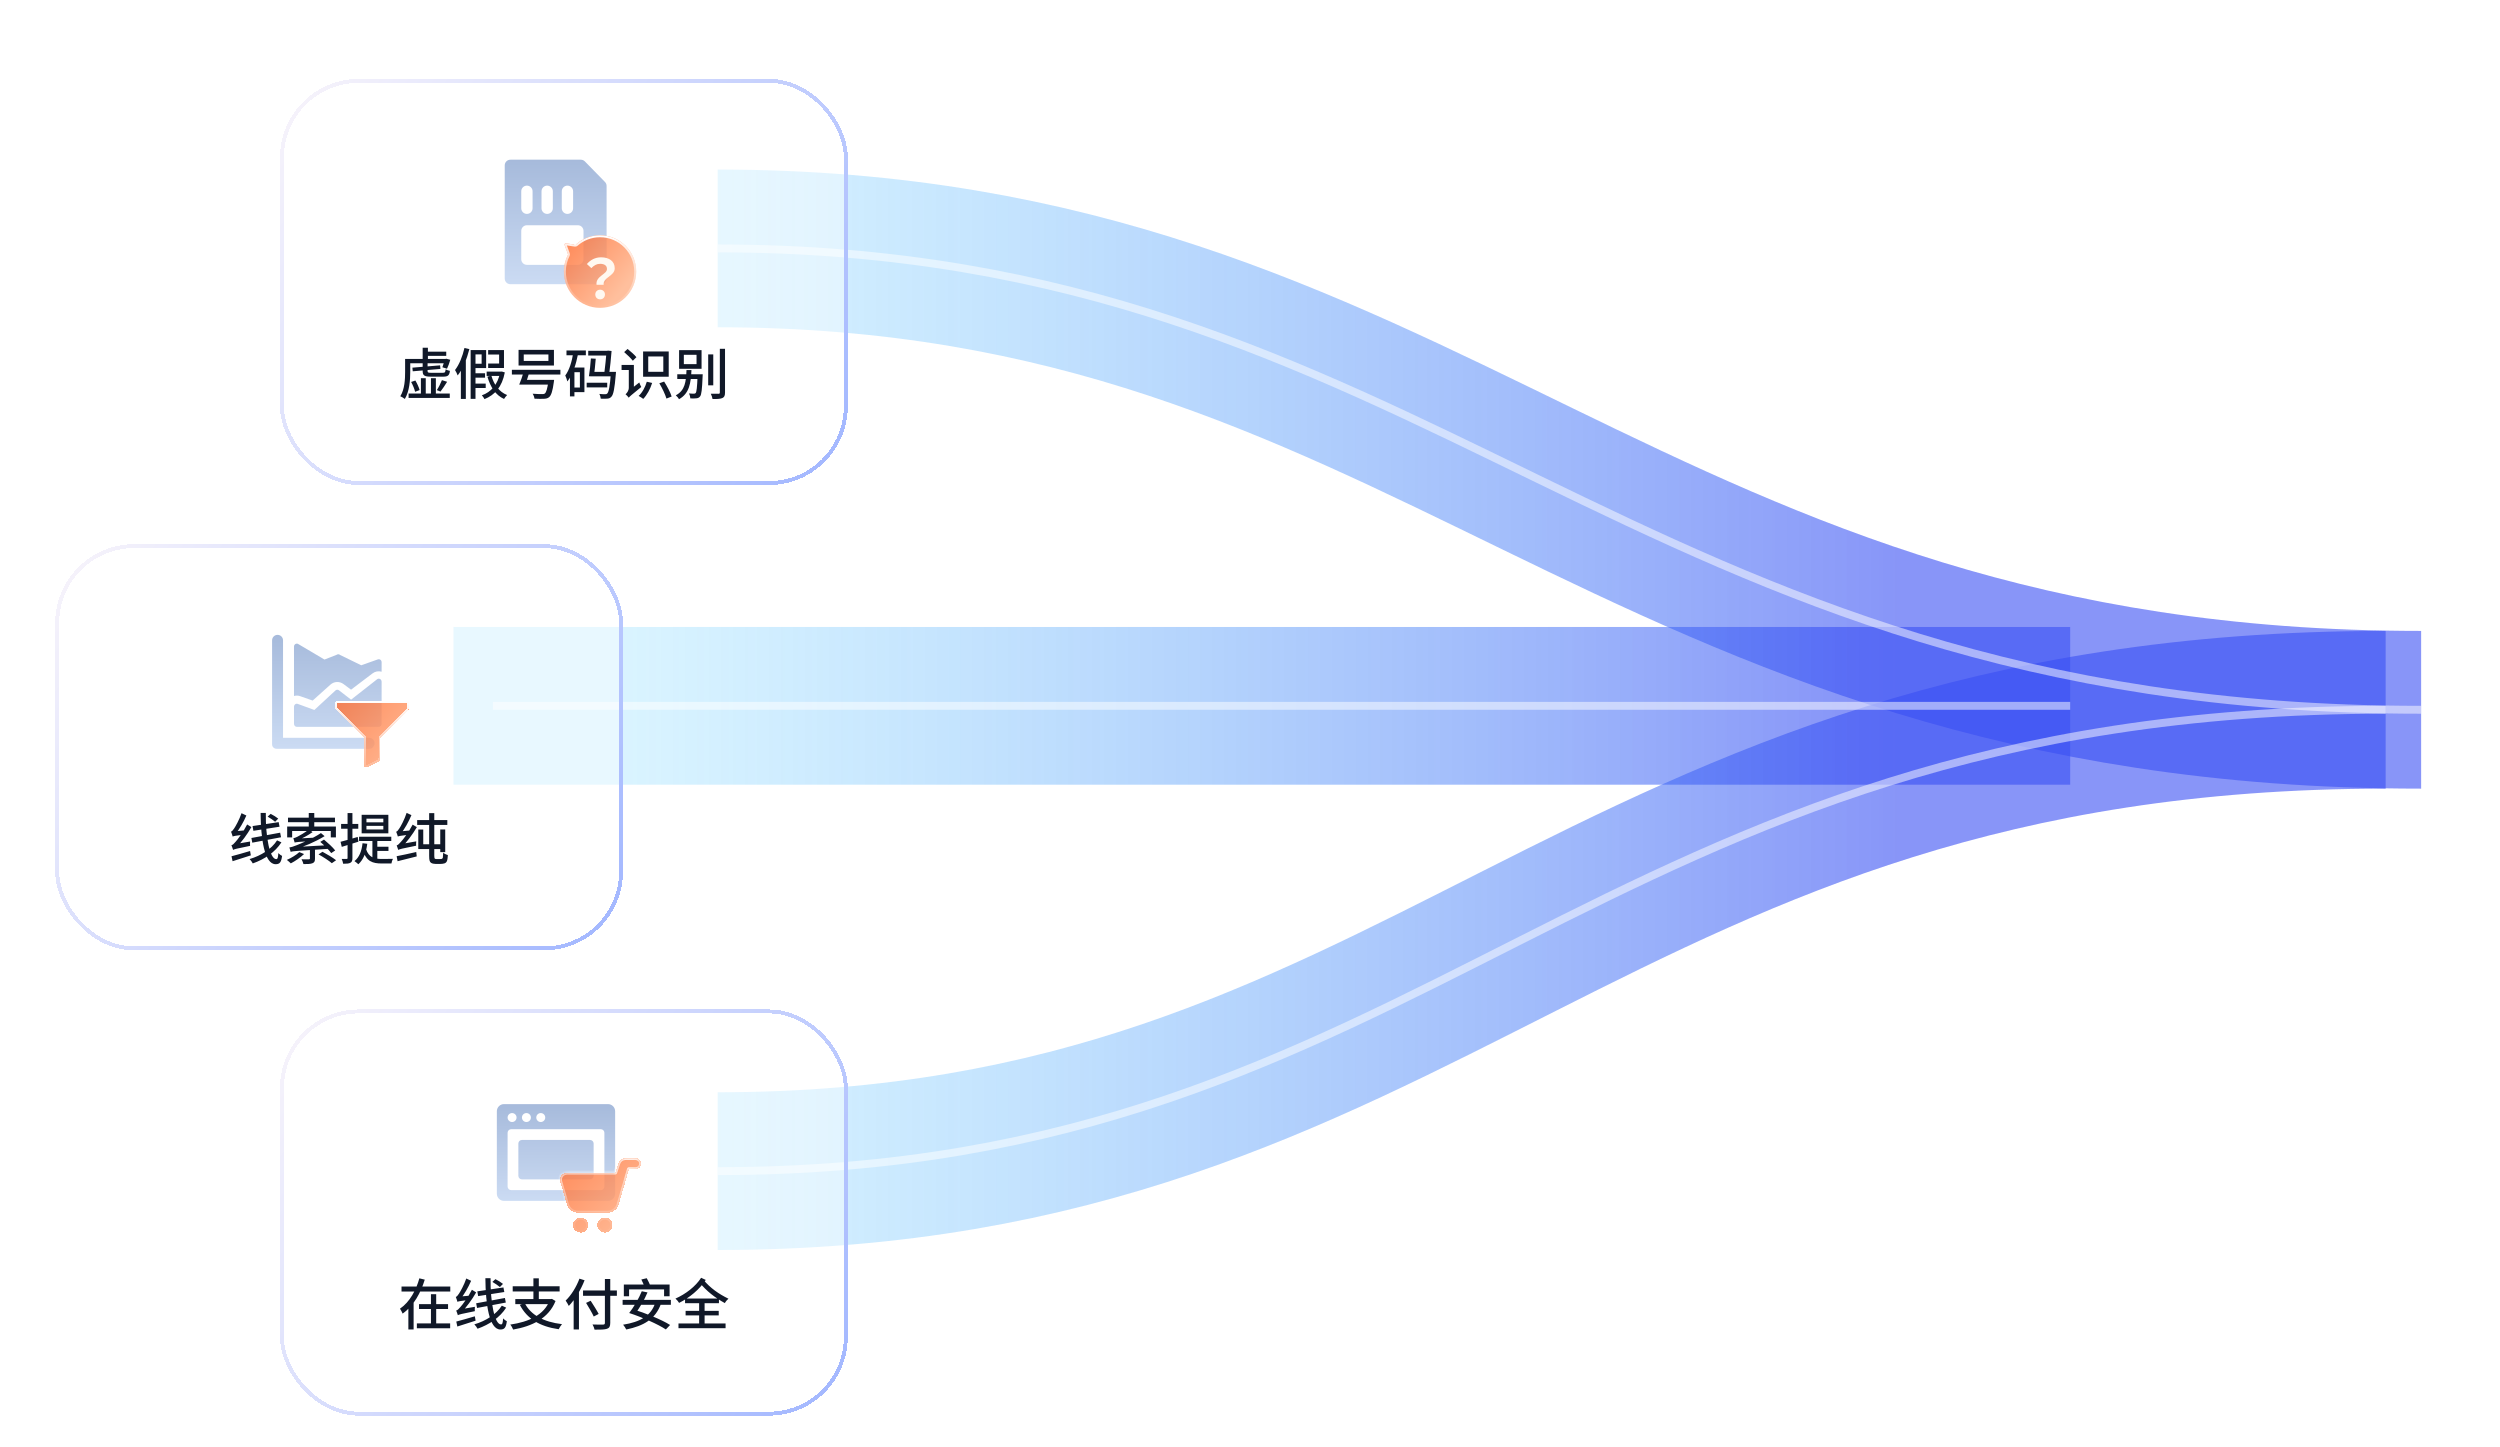
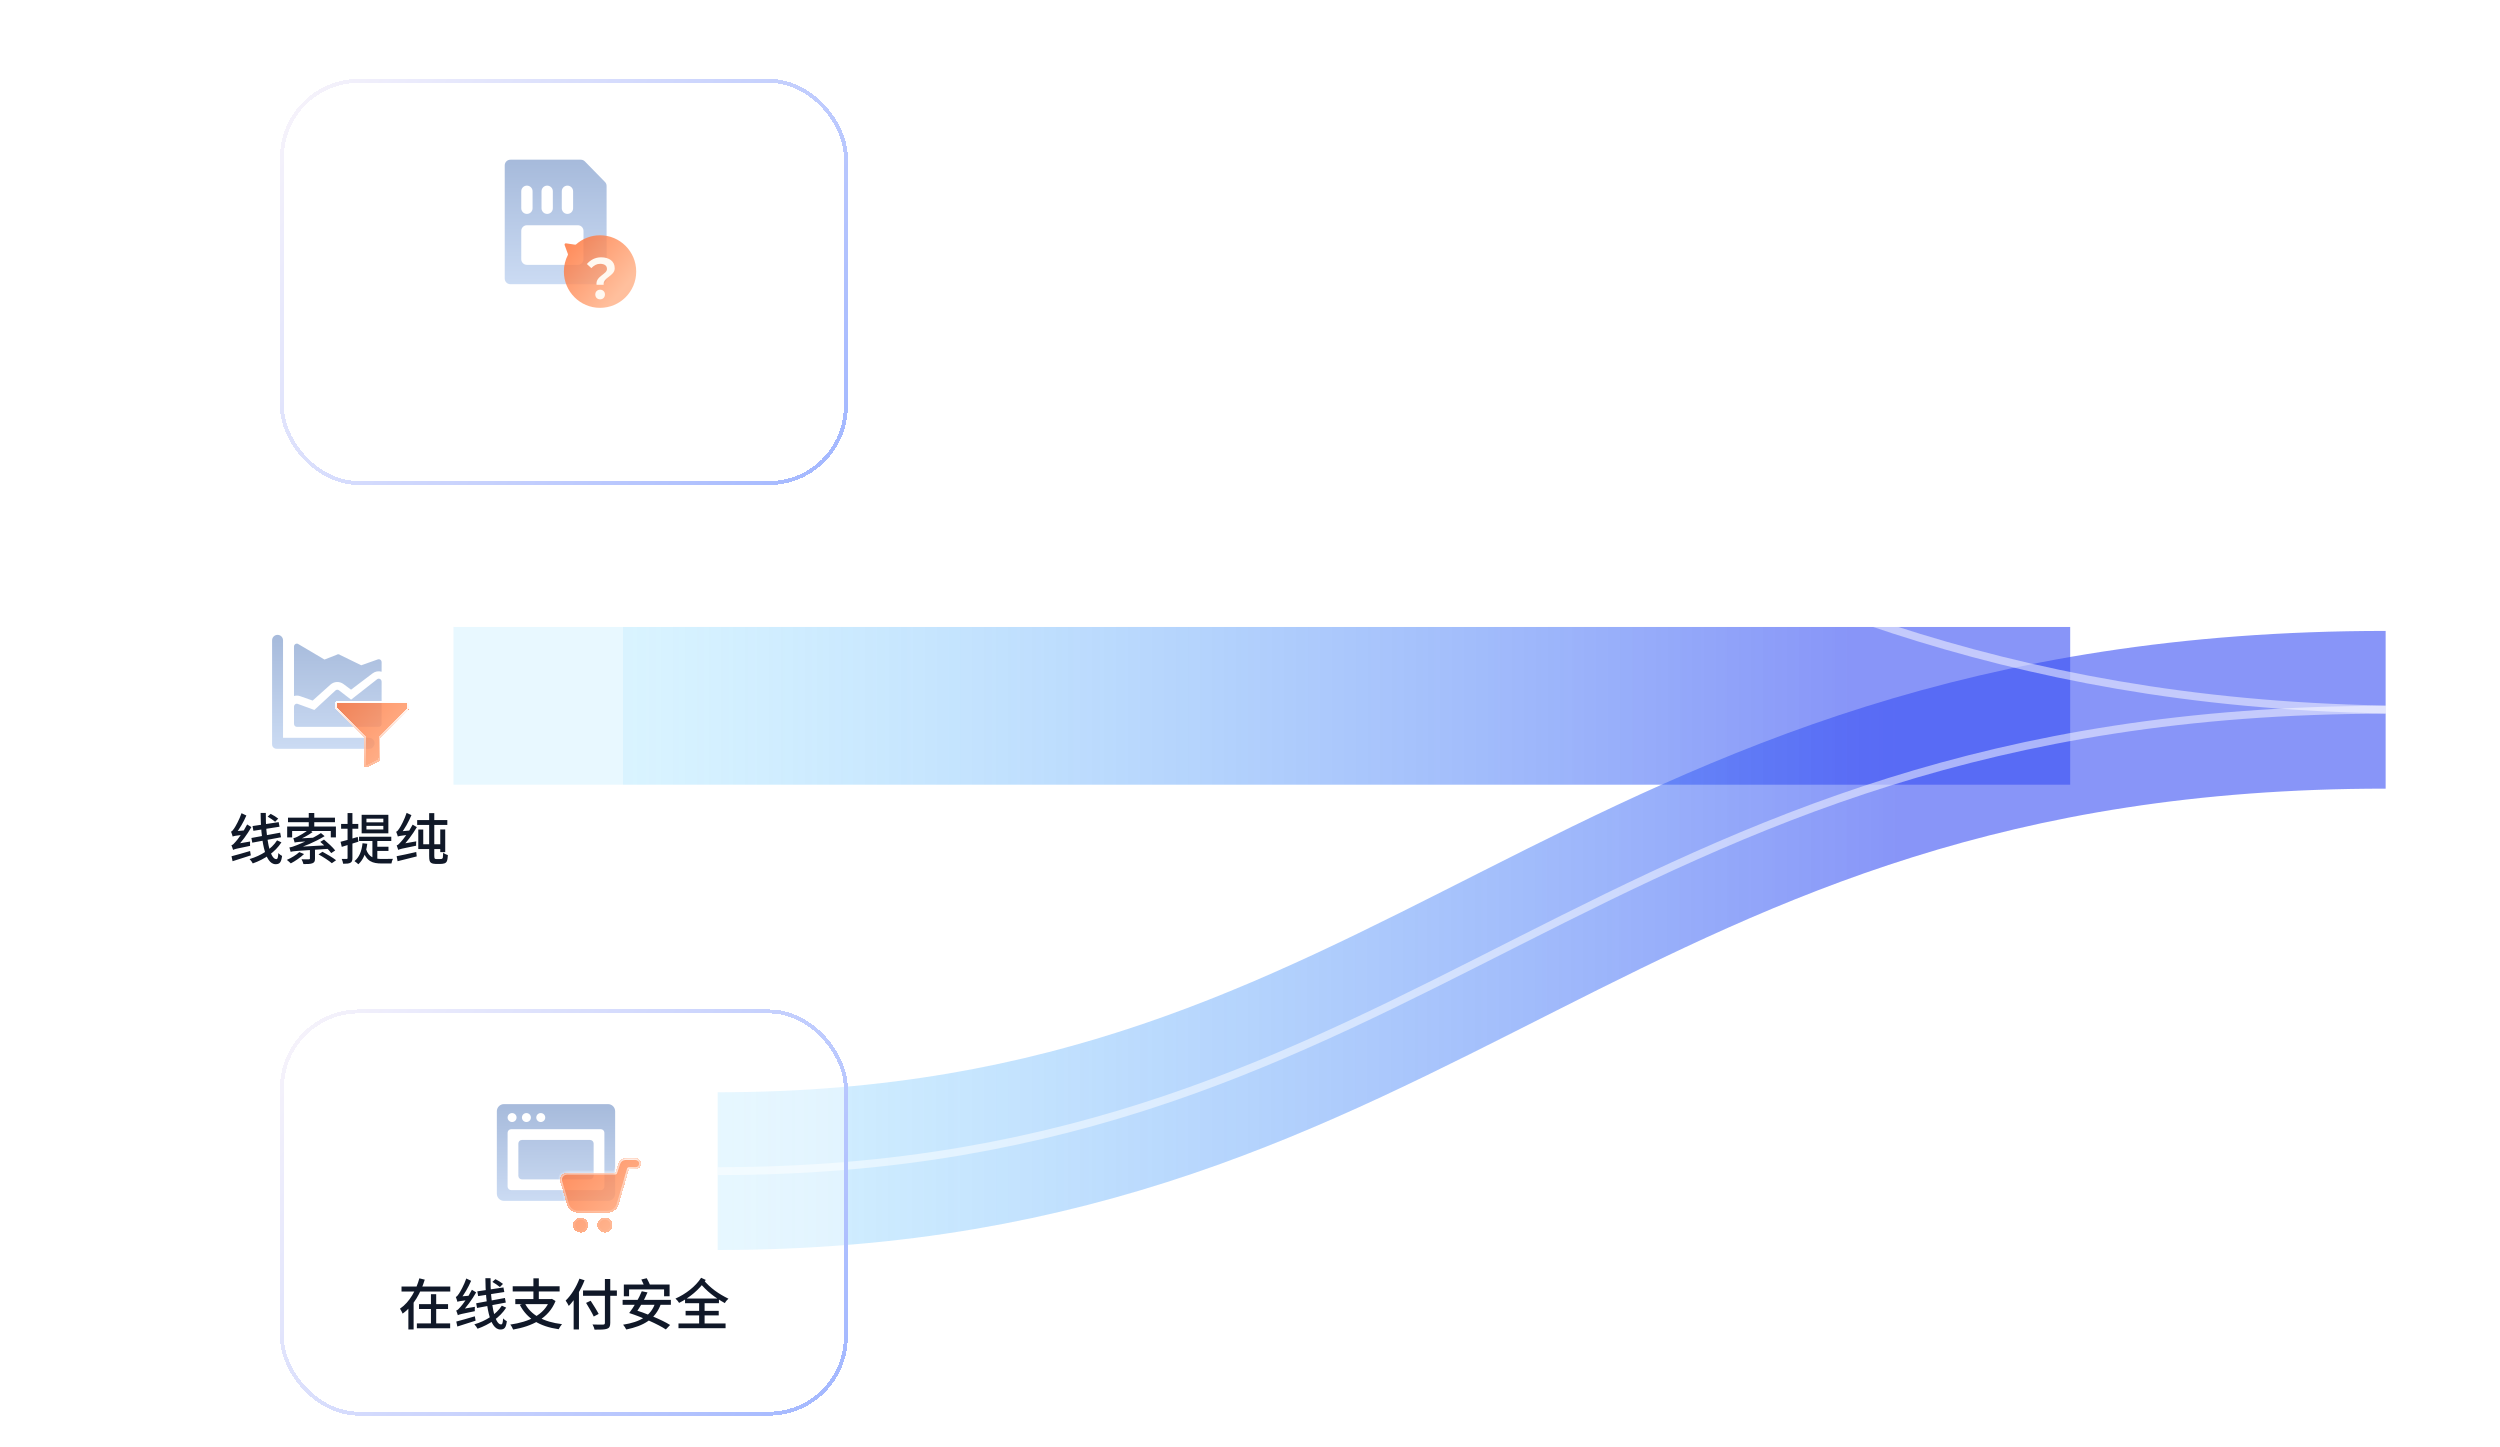
<svg xmlns="http://www.w3.org/2000/svg" width="634" height="367" viewBox="0 0 634 367" fill="none">
  <g filter="url(#filter0_f_1015_10701)">
-     <path d="M182 63C362.8 63 412 180 614 180" stroke="url(#paint0_linear_1015_10701)" stroke-width="40" />
-   </g>
+     </g>
  <g filter="url(#filter1_f_1015_10701)">
    <path d="M182 297C362.8 297 403 180 605 180" stroke="url(#paint1_linear_1015_10701)" stroke-width="40" />
  </g>
  <g filter="url(#filter2_f_1015_10701)">
    <path d="M115 179H525" stroke="url(#paint2_linear_1015_10701)" stroke-width="40" />
  </g>
  <g opacity="0.5">
    <path d="M182 297C362.8 297 403 180 605 180" stroke="white" stroke-width="2" id="path2" />
    <circle cx="0" cy="0" r="4" fill="white">
      <animateMotion repeatCount="indefinite" dur="4s" keyPoints="1;0" keyTimes="0;1">
        <mpath href="#path2" />
      </animateMotion>
    </circle>
  </g>
  <g opacity="0.5">
-     <path d="M125 179H525" stroke="white" stroke-width="2" id="path1" />
    <circle cx="0" cy="0" r="4" fill="white">
      <animateMotion repeatCount="indefinite" dur="4s" keyPoints="1;0" keyTimes="0;1">
        <mpath href="#path1" />
      </animateMotion>
    </circle>
  </g>
  <g opacity="0.5">
    <path d="M182 63C362.8 63 412 180 614 180" stroke="white" stroke-width="2" id="path3" />
    <circle cx="0" cy="0" r="4" fill="white">
      <animateMotion repeatCount="indefinite" dur="5s" keyPoints="1;0" keyTimes="0;1">
        <mpath href="#path3" />
      </animateMotion>
    </circle>
  </g>
  <g filter="url(#filter3_bdi_1015_10701)">
    <rect x="71" y="10" width="144" height="103" rx="20" fill="white" fill-opacity="0.4" shape-rendering="crispEdges" />
    <rect x="71.5" y="10.5" width="143" height="102" rx="19.5" stroke="url(#paint3_linear_1015_10701)" shape-rendering="crispEdges" />
    <path fill-rule="evenodd" clip-rule="evenodd" d="M129.435 30.5C128.643 30.5 128 31.143 128 31.935V60.639C128 61.431 128.643 62.074 129.435 62.074H152.398C153.191 62.074 153.833 61.431 153.833 60.639V37.154C153.833 36.779 153.687 36.419 153.424 36.151L148.321 30.932C148.051 30.656 147.682 30.5 147.295 30.5H129.435ZM133.625 47.12C132.832 47.12 132.19 47.763 132.19 48.556V55.731C132.19 56.524 132.832 57.167 133.625 57.167H146.542C147.334 57.167 147.977 56.524 147.977 55.731V48.556C147.977 47.763 147.334 47.12 146.542 47.12H133.625ZM133.625 37.074C134.418 37.074 135.06 37.717 135.06 38.509V42.815C135.06 43.607 134.418 44.25 133.625 44.25C132.832 44.25 132.19 43.607 132.19 42.815V38.509C132.19 37.717 132.832 37.074 133.625 37.074ZM138.764 37.074C139.557 37.074 140.199 37.717 140.199 38.509V42.815C140.199 43.607 139.557 44.25 138.764 44.25C137.971 44.25 137.329 43.607 137.329 42.815V38.509C137.329 37.717 137.971 37.074 138.764 37.074ZM145.338 38.509C145.338 37.717 144.695 37.074 143.903 37.074C143.11 37.074 142.468 37.717 142.468 38.509V42.815C142.468 43.607 143.11 44.25 143.903 44.25C144.695 44.25 145.338 43.607 145.338 42.815V38.509Z" fill="url(#paint4_linear_1015_10701)" />
    <g filter="url(#filter4_d_1015_10701)">
      <g filter="url(#filter5_b_1015_10701)">
        <path fill-rule="evenodd" clip-rule="evenodd" d="M143.188 50.476C143.103 50.245 143.296 50.007 143.54 50.043L145.837 50.381C145.934 50.395 146.032 50.365 146.105 50.3C147.721 48.869 149.845 48 152.171 48C157.236 48 161.342 52.12 161.342 57.202C161.342 62.283 157.236 66.403 152.171 66.403C147.106 66.403 143 62.283 143 57.202C143 55.693 143.362 54.269 144.004 53.012C144.046 52.93 144.052 52.834 144.021 52.748L143.188 50.476Z" fill="url(#paint5_linear_1015_10701)" fill-opacity="0.8" />
-         <path d="M145.801 50.629L145.837 50.381L145.801 50.629C145.973 50.654 146.144 50.6 146.27 50.488C147.843 49.095 149.909 48.25 152.171 48.25C157.097 48.25 161.092 52.257 161.092 57.202C161.092 62.146 157.097 66.153 152.171 66.153C147.245 66.153 143.25 62.146 143.25 57.202C143.25 55.733 143.602 54.348 144.226 53.126C144.299 52.983 144.312 52.815 144.255 52.661L143.423 50.39C143.403 50.337 143.447 50.282 143.503 50.29L145.801 50.629Z" stroke="url(#paint6_linear_1015_10701)" stroke-width="0.5" stroke-linejoin="round" style="mix-blend-mode:soft-light" />
      </g>
      <g filter="url(#filter6_d_1015_10701)">
        <path d="M151.284 58.886C150.993 56.712 153.942 56.228 153.942 54.885C153.942 54.04 153.278 53.569 152.184 53.569C151.339 53.569 150.647 53.957 149.968 54.663L148.833 53.624C149.719 52.6 150.938 51.921 152.419 51.921C154.427 51.921 155.895 52.863 155.895 54.705C155.895 56.726 152.862 56.975 153.084 58.886H151.284ZM152.198 62.583C151.478 62.583 150.965 62.071 150.965 61.351C150.965 60.631 151.492 60.132 152.198 60.132C152.89 60.132 153.416 60.631 153.416 61.351C153.416 62.071 152.89 62.583 152.198 62.583Z" fill="#FFF9F1" />
      </g>
    </g>
-     <path d="M107.79 79.178H113.166V80.242H107.79V79.178ZM103.562 81.026H113.124V82.118H103.562V81.026ZM103.618 89.804H114.062V90.924H103.618V89.804ZM107.188 78.184H108.518V81.432H107.188V78.184ZM106.74 85.912H107.972V90.532H106.74V85.912ZM109.288 85.912H110.534V90.532H109.288V85.912ZM104.584 83.238L111.612 82.65L111.696 83.56L104.668 84.162L104.584 83.238ZM107.188 81.88H108.434V84.092C108.434 84.484 108.588 84.54 109.414 84.54C109.806 84.54 111.738 84.54 112.256 84.54C112.83 84.54 112.942 84.428 113.012 83.672C113.278 83.84 113.768 83.994 114.104 84.05C113.95 85.226 113.586 85.52 112.382 85.52C111.99 85.52 109.694 85.52 109.33 85.52C107.636 85.52 107.188 85.24 107.188 84.106V81.88ZM102.736 81.026H104.038V84.33C104.038 86.332 103.842 89.258 102.666 91.176C102.414 90.966 101.84 90.616 101.518 90.49C102.638 88.684 102.736 86.136 102.736 84.33V81.026ZM112.746 81.026H112.956L113.18 80.97L114.188 81.236C113.964 82.034 113.656 82.93 113.362 83.504L112.186 83.14C112.396 82.622 112.606 81.852 112.746 81.208V81.026ZM104.262 86.864L105.34 86.5C105.788 87.256 106.25 88.264 106.418 88.922L105.27 89.356C105.13 88.698 104.696 87.648 104.262 86.864ZM112.074 86.402L113.39 86.822C112.844 87.69 112.214 88.67 111.71 89.3L110.772 88.936C111.234 88.25 111.78 87.172 112.074 86.402ZM117.786 78.24L119.032 78.534C118.402 81.026 117.38 83.56 116.064 85.212C115.966 84.89 115.616 84.162 115.392 83.84C116.47 82.468 117.296 80.368 117.786 78.24ZM116.876 81.964L118.094 80.746L118.136 80.774V91.176H116.876V81.964ZM119.984 84.666H123.008V85.772H119.984V84.666ZM119.984 87.284H123.176V88.39H119.984V87.284ZM123.414 84.246H127.11V85.338H123.414V84.246ZM119.858 78.772H123.288V83.35H119.858V82.244H122.14V79.878H119.858V78.772ZM123.792 78.772H127.81V83.322H123.792V82.188H126.578V79.906H123.792V78.772ZM119.354 78.772H120.586V91.148H119.354V78.772ZM126.816 84.246H127.054L127.264 84.218L128.02 84.442C127.32 88.152 125.472 90.168 122.868 91.218C122.714 90.924 122.434 90.476 122.196 90.252C124.52 89.44 126.27 87.508 126.816 84.456V84.246ZM124.618 85.268C125.234 87.508 126.606 89.398 128.608 90.182C128.356 90.42 128.006 90.868 127.824 91.176C125.682 90.21 124.338 88.11 123.61 85.506L124.618 85.268ZM132.822 79.892V81.53H139.08V79.892H132.822ZM131.506 78.73H140.48V82.692H131.506V78.73ZM129.812 83.784H142.118V84.988H129.812V83.784ZM132.486 86.332H139.5V87.536H132.486V86.332ZM139.094 86.332H140.522C140.522 86.332 140.48 86.724 140.452 86.906C140.144 89.174 139.794 90.224 139.29 90.686C138.912 91.022 138.52 91.106 137.932 91.134C137.428 91.162 136.504 91.162 135.538 91.106C135.51 90.728 135.314 90.196 135.076 89.846C136.042 89.93 137.064 89.944 137.47 89.944C137.792 89.944 137.974 89.93 138.142 89.818C138.534 89.524 138.828 88.558 139.094 86.514V86.332ZM132.808 84.274L134.222 84.47C133.928 85.506 133.494 86.752 133.2 87.536H131.674C132.052 86.668 132.5 85.338 132.808 84.274ZM154.928 84.302H156.216C156.216 84.302 156.188 84.68 156.174 84.848C155.866 88.6 155.558 90.084 155.054 90.602C154.76 90.938 154.466 91.064 154.032 91.092C153.654 91.134 153.024 91.134 152.352 91.106C152.324 90.742 152.184 90.238 151.988 89.902C152.618 89.972 153.206 89.972 153.472 89.972C153.71 89.972 153.85 89.944 153.99 89.804C154.368 89.44 154.676 88.026 154.928 84.512V84.302ZM149.174 78.968H154.34V80.172H149.174V78.968ZM149.846 80.9L151.078 80.97C150.966 82.426 150.77 84.302 150.602 85.422H149.356C149.552 84.26 149.748 82.342 149.846 80.9ZM149.72 84.302H155.306V85.436H149.72V84.302ZM148.782 87.06H153.99V88.236H148.782V87.06ZM153.822 78.968H153.962L154.172 78.912L155.096 79.01C154.97 80.76 154.704 83.238 154.452 85.128L153.206 85.03C153.458 83.126 153.724 80.466 153.822 79.108V78.968ZM143.658 78.884H148.572V80.088H143.658V78.884ZM145.1 83.21H148.208V89.44H145.1V88.278H147.06V84.386H145.1V83.21ZM145.38 79.486L146.598 79.752C146.08 82.412 145.24 85.03 143.882 86.738C143.812 86.402 143.546 85.604 143.35 85.226C144.386 83.854 145.016 81.726 145.38 79.486ZM144.54 83.21H145.674V90.532H144.54V83.21ZM164.392 80.396V84.288H168.214V80.396H164.392ZM163.09 79.136H169.586V85.548H163.09V79.136ZM167.206 87.2L168.424 86.766C169.194 87.97 170.034 89.552 170.328 90.56L169.012 91.078C168.718 90.07 167.948 88.432 167.206 87.2ZM164.028 86.808L165.386 87.116C164.896 88.684 164.056 90.196 163.132 91.162C162.88 90.952 162.292 90.588 161.956 90.406C162.894 89.552 163.622 88.194 164.028 86.808ZM158.288 79.29L159.156 78.492C159.926 79.108 160.92 79.99 161.396 80.578L160.486 81.488C160.024 80.886 159.058 79.948 158.288 79.29ZM159.45 90.854L159.156 89.608L159.436 89.118L162.124 86.99C162.236 87.354 162.474 87.886 162.628 88.138C160.108 90.196 159.674 90.546 159.45 90.854ZM157.63 82.552H160.206V83.826H157.63V82.552ZM159.45 90.854C159.296 90.602 158.862 90.168 158.638 89.986C158.946 89.72 159.464 89.118 159.464 88.32V82.552H160.752V89.076C160.752 89.076 159.45 90.336 159.45 90.854ZM179.596 79.878H180.884V87.718H179.596V79.878ZM182.55 78.464H183.866V89.538C183.866 90.336 183.684 90.714 183.208 90.938C182.718 91.162 181.934 91.204 180.702 91.19C180.646 90.826 180.45 90.224 180.254 89.846C181.136 89.874 181.948 89.874 182.2 89.86C182.466 89.86 182.55 89.776 182.55 89.538V78.464ZM173.422 79.976V82.342H176.642V79.976H173.422ZM172.218 78.8H177.916V83.532H172.218V78.8ZM171.756 84.918H177.426V86.122H171.756V84.918ZM176.908 84.918H178.21C178.21 84.918 178.196 85.282 178.182 85.464C178.042 88.796 177.902 90.084 177.538 90.532C177.286 90.854 177.02 90.966 176.628 91.008C176.292 91.064 175.69 91.064 175.074 91.036C175.046 90.644 174.92 90.126 174.71 89.776C175.256 89.832 175.76 89.832 175.984 89.832C176.18 89.832 176.306 89.804 176.418 89.678C176.656 89.398 176.796 88.25 176.908 85.142V84.918ZM174.094 83.854H175.354C175.2 87.172 174.822 89.79 172.19 91.246C172.036 90.924 171.658 90.476 171.378 90.252C173.744 89.02 173.982 86.766 174.094 83.854Z" fill="#101828" />
  </g>
  <g filter="url(#filter7_bdi_1015_10701)">
    <rect x="14" y="128" width="144" height="103" rx="20" fill="white" fill-opacity="0.4" shape-rendering="crispEdges" />
-     <rect x="14.5" y="128.5" width="143" height="102" rx="19.5" stroke="url(#paint7_linear_1015_10701)" shape-rendering="crispEdges" />
    <path fill-rule="evenodd" clip-rule="evenodd" d="M70.389 151C69.622 151 69 151.622 69 152.389V177.111V177.667V178.778C69 179.391 69.498 179.889 70.111 179.889H93.611C94.378 179.889 95 179.267 95 178.5C95 177.733 94.378 177.111 93.611 177.111H71.778V152.389C71.778 151.622 71.156 151 70.389 151ZM74.556 153.967C74.558 153.687 74.709 153.432 74.948 153.305C75.187 153.177 75.474 153.199 75.693 153.361L82.29 157.263L85.367 156.059C85.637 155.859 86.003 155.876 86.254 156.102L91.611 158.714L95.83 157.219C96.05 157.142 96.291 157.181 96.478 157.322C96.666 157.463 96.778 157.689 96.778 157.93V160.343C95.985 160.109 95.133 160.269 94.469 160.778L89.027 164.903L87.113 163.48C86.099 162.724 84.722 162.79 83.778 163.638L79.293 167.667L76.135 166.553C75.625 166.371 75.074 166.356 74.556 166.51V153.967ZM74.556 173.542V169.242C74.555 168.993 74.666 168.758 74.854 168.613C75.042 168.467 75.284 168.428 75.503 168.508L79.722 170.05L85.072 165.102C85.323 164.869 85.689 164.851 85.959 165.058L89.035 167.435L95.635 162.259C95.853 162.088 96.143 162.063 96.384 162.195C96.625 162.327 96.777 162.593 96.778 162.884V173.559C96.778 173.987 96.456 174.333 96.058 174.333H75.269C74.874 174.33 74.556 173.984 74.556 173.559V173.542Z" fill="url(#paint8_linear_1015_10701)" />
    <g filter="url(#filter8_bd_1015_10701)">
      <path d="M103.8 166.522C103.8 166.234 103.566 166 103.278 166H85.522C85.234 166 85 166.234 85 166.522V167.656C85 167.933 85.11 168.199 85.306 168.395L92.311 175.4V182.477C92.311 182.865 92.72 183.118 93.067 182.944L95.911 181.522C96.265 181.345 96.489 180.983 96.489 180.588V175.4L103.494 168.395C103.69 168.199 103.8 167.933 103.8 167.656V166.522Z" fill="url(#paint9_linear_1015_10701)" fill-opacity="0.8" shape-rendering="crispEdges" />
      <path d="M92.561 175.4C92.561 175.334 92.535 175.27 92.488 175.223L85.483 168.218C85.483 168.218 85.483 168.218 85.483 168.218C85.334 168.069 85.25 167.867 85.25 167.656V166.522C85.25 166.372 85.372 166.25 85.522 166.25H103.278C103.428 166.25 103.55 166.372 103.55 166.522V167.656C103.55 167.867 103.466 168.069 103.317 168.218L96.312 175.223C96.265 175.27 96.239 175.334 96.239 175.4V180.588C96.239 180.889 96.069 181.164 95.8 181.298L92.955 182.721C92.774 182.811 92.561 182.679 92.561 182.477V175.4Z" stroke="url(#paint10_linear_1015_10701)" stroke-width="0.5" stroke-linejoin="round" style="mix-blend-mode:soft-light" shape-rendering="crispEdges" />
    </g>
    <path d="M59.106 205.536C59.036 205.284 58.84 204.682 58.686 204.346C59.022 204.29 59.344 203.954 59.778 203.436C60.254 202.932 61.71 200.986 62.676 199.082L63.754 199.754C62.676 201.63 61.304 203.506 59.96 204.864V204.892C59.96 204.892 59.106 205.284 59.106 205.536ZM59.106 205.536L59.036 204.486L59.624 204.066L63.432 203.408C63.404 203.744 63.39 204.248 63.418 204.514C59.946 205.2 59.428 205.354 59.106 205.536ZM59.008 202.148C58.952 201.882 58.728 201.252 58.588 200.902C58.854 200.832 59.092 200.524 59.4 200.062C59.708 199.614 60.702 197.864 61.248 196.226L62.48 196.814C61.766 198.48 60.744 200.23 59.764 201.448V201.49C59.764 201.49 59.008 201.896 59.008 202.148ZM59.008 202.148L58.98 201.196L59.568 200.804L62.144 200.58C62.074 200.916 62.032 201.392 62.032 201.644C59.694 201.924 59.26 202.022 59.008 202.148ZM58.714 207.146C59.876 206.852 61.682 206.334 63.418 205.816L63.614 206.922C62.004 207.44 60.31 207.986 58.98 208.406L58.714 207.146ZM64.048 199.488L70.67 198.494L70.894 199.656L64.258 200.692L64.048 199.488ZM63.754 202.512L71.048 201.168L71.272 202.33L63.978 203.702L63.754 202.512ZM66.092 196.156H67.408C67.338 202.302 68.43 207.874 70.054 207.874C70.39 207.874 70.516 207.538 70.586 206.348C70.852 206.642 71.244 206.922 71.538 207.062C71.314 208.7 70.936 209.162 69.9 209.162C67.072 209.162 66.134 202.764 66.092 196.156ZM67.87 197.094L68.64 196.394C69.27 196.702 70.124 197.234 70.558 197.598L69.774 198.396C69.34 198.018 68.514 197.458 67.87 197.094ZM70.264 203.114L71.37 203.618C69.802 206.082 67.128 207.902 64.104 208.966C63.936 208.63 63.6 208.168 63.292 207.86C66.204 206.992 68.864 205.326 70.264 203.114ZM78.3 196.184H79.7V200.16H78.3V196.184ZM81.226 203.506L82.164 202.918C83.144 203.73 84.404 204.892 85.006 205.676L83.998 206.348C83.452 205.578 82.22 204.346 81.226 203.506ZM80.778 206.67L81.786 206.012C82.906 206.6 84.432 207.524 85.23 208.154L84.152 208.91C83.438 208.28 81.94 207.314 80.778 206.67ZM75.906 206.096L77.11 206.586C76.2 207.454 74.842 208.392 73.75 208.952C73.512 208.714 73.022 208.28 72.742 208.07C73.876 207.58 75.122 206.824 75.906 206.096ZM73.036 197.36H84.95V198.508H73.036V197.36ZM72.826 199.614H85.188V202.372H83.886V200.734H74.086V202.372H72.826V199.614ZM73.708 206.026C73.666 205.788 73.498 205.214 73.386 204.906C73.876 204.85 74.464 204.668 75.276 204.332C76.172 203.996 79.252 202.68 81.394 201.266L82.318 202.05C79.826 203.562 77.068 204.71 74.45 205.508V205.564C74.45 205.564 73.708 205.816 73.708 206.026ZM73.708 206.026L73.694 205.214L74.45 204.822L83.032 204.346C83.06 204.64 83.144 205.06 83.214 205.27C75.052 205.788 74.254 205.844 73.708 206.026ZM74.73 203.674C74.674 203.436 74.506 202.876 74.394 202.568C74.674 202.526 75.01 202.4 75.43 202.19C75.864 201.966 77.362 201.168 78.356 200.314L79.266 201.028C78.076 201.868 76.676 202.624 75.304 203.142V203.184C75.304 203.184 74.73 203.464 74.73 203.674ZM74.73 203.674L74.716 202.96L75.304 202.652L80.12 202.414C80.05 202.666 79.966 203.044 79.938 203.24C75.57 203.492 75.052 203.562 74.73 203.674ZM78.594 204.99H79.882V207.748C79.882 208.392 79.742 208.728 79.224 208.924C78.706 209.12 77.978 209.134 76.956 209.134C76.872 208.756 76.662 208.252 76.466 207.916C77.292 207.944 78.076 207.944 78.3 207.93C78.538 207.916 78.594 207.874 78.594 207.706V204.99ZM92.93 199.432V200.356H97.214V199.432H92.93ZM92.93 197.612V198.536H97.214V197.612H92.93ZM91.712 196.632H98.488V201.336H91.712V196.632ZM91.054 202.19H99.23V203.282H91.054V202.19ZM94.442 202.764H95.688V208.476L94.442 207.944V202.764ZM92.818 205.298C93.532 207.51 95.016 207.832 96.864 207.832C97.27 207.832 99.104 207.832 99.65 207.804C99.482 208.084 99.314 208.644 99.272 208.98H96.822C94.498 208.98 92.888 208.476 92.02 205.578L92.818 205.298ZM95.324 204.738H98.516V205.802H95.324V204.738ZM91.936 203.842L93.14 203.982C92.846 206.278 92.132 208.042 90.872 209.176C90.676 208.966 90.172 208.56 89.892 208.378C91.11 207.412 91.726 205.844 91.936 203.842ZM86.364 203.478C87.47 203.212 89.122 202.722 90.718 202.246L90.9 203.45C89.444 203.912 87.89 204.402 86.672 204.766L86.364 203.478ZM86.504 198.942H90.858V200.16H86.504V198.942ZM88.142 196.198H89.374V207.594C89.374 208.252 89.248 208.602 88.856 208.798C88.492 209.008 87.904 209.05 87.022 209.05C86.98 208.728 86.826 208.182 86.658 207.832C87.232 207.846 87.75 207.846 87.918 207.832C88.086 207.832 88.142 207.776 88.142 207.58V196.198ZM100.994 205.536C100.924 205.284 100.728 204.71 100.602 204.388C100.924 204.318 101.246 203.982 101.694 203.464C102.184 202.974 103.668 201.014 104.648 199.124L105.712 199.768C104.592 201.658 103.192 203.534 101.834 204.892V204.92C101.834 204.92 100.994 205.298 100.994 205.536ZM100.994 205.536L100.924 204.514L101.526 204.08L105.558 203.366C105.516 203.716 105.516 204.206 105.53 204.472C101.848 205.2 101.316 205.354 100.994 205.536ZM100.896 202.148C100.826 201.882 100.616 201.266 100.462 200.93C100.742 200.86 100.98 200.552 101.288 200.062C101.61 199.614 102.59 197.808 103.122 196.142L104.34 196.716C103.64 198.41 102.632 200.202 101.638 201.448V201.49C101.638 201.49 100.896 201.896 100.896 202.148ZM100.896 202.148L100.868 201.224L101.442 200.846L103.976 200.608C103.906 200.93 103.864 201.392 103.864 201.658C101.554 201.938 101.148 202.022 100.896 202.148ZM100.588 207.132C101.834 206.908 103.724 206.488 105.558 206.068L105.684 207.188C103.976 207.622 102.184 208.07 100.826 208.406L100.588 207.132ZM111.648 200.356H112.908V206.096H111.648V200.356ZM108.834 196.212H110.136V207.104C110.136 207.482 110.192 207.706 110.318 207.79C110.444 207.832 110.57 207.86 110.752 207.86C110.934 207.86 111.312 207.86 111.55 207.86C111.746 207.86 111.914 207.846 112.026 207.818C112.138 207.776 112.25 207.692 112.306 207.496C112.334 207.3 112.376 206.824 112.39 206.236C112.698 206.502 113.16 206.74 113.58 206.852C113.552 207.412 113.468 208.084 113.342 208.364C113.216 208.672 113.006 208.854 112.712 208.952C112.432 209.05 112.026 209.092 111.676 209.092C111.396 209.092 110.71 209.092 110.458 209.092C110.066 209.092 109.604 209.008 109.296 208.798C108.988 208.546 108.834 208.252 108.834 207.034V196.212ZM105.796 197.976H113.44V199.208H105.796V197.976ZM106.076 200.37H107.336V204.108H112.614V205.326H106.076V200.37Z" fill="#101828" />
  </g>
  <g filter="url(#filter9_bdi_1015_10701)">
    <rect x="71" y="246" width="144" height="103" rx="20" fill="white" fill-opacity="0.4" shape-rendering="crispEdges" />
    <rect x="71.5" y="246.5" width="143" height="102" rx="19.5" stroke="url(#paint11_linear_1015_10701)" shape-rendering="crispEdges" />
    <path fill-rule="evenodd" clip-rule="evenodd" d="M127.818 270C126.814 270 126 270.814 126 271.818V292.727C126 293.731 126.814 294.545 127.818 294.545H154.182C155.186 294.545 156 293.731 156 292.727V271.818C156 270.814 155.186 270 154.182 270H127.818ZM129.636 276.364C129.134 276.364 128.727 276.771 128.727 277.273V290.909C128.727 291.411 129.134 291.818 129.636 291.818H152.364C152.866 291.818 153.273 291.411 153.273 290.909V277.273C153.273 276.771 152.866 276.364 152.364 276.364H129.636ZM129.864 274.545C130.491 274.545 131 274.037 131 273.409C131 272.781 130.491 272.273 129.864 272.273C129.236 272.273 128.727 272.781 128.727 273.409C128.727 274.037 129.236 274.545 129.864 274.545ZM133.5 274.545C134.128 274.545 134.636 274.037 134.636 273.409C134.636 272.781 134.128 272.273 133.5 272.273C132.872 272.273 132.364 272.781 132.364 273.409C132.364 274.037 132.872 274.545 133.5 274.545ZM137.136 274.545C137.764 274.545 138.273 274.037 138.273 273.409C138.273 272.781 137.764 272.273 137.136 272.273C136.509 272.273 136 272.781 136 273.409C136 274.037 136.509 274.545 137.136 274.545ZM132.364 279.091C131.862 279.091 131.455 279.498 131.455 280V288.182C131.455 288.684 131.862 289.091 132.364 289.091H149.636C150.138 289.091 150.545 288.684 150.545 288.182V280C150.545 279.498 150.138 279.091 149.636 279.091H132.364Z" fill="url(#paint12_linear_1015_10701)" />
    <g filter="url(#filter10_bd_1015_10701)">
      <mask id="path-26-inside-1_1015_10701" fill="white">
        <path fill-rule="evenodd" clip-rule="evenodd" d="M156.893 293.797L159.508 284.852H161.148C161.585 284.851 161.997 284.657 162.273 284.324C162.549 283.99 162.658 283.552 162.571 283.132C162.417 282.462 161.809 281.991 161.113 282H158.666C157.812 281.999 157.054 282.539 156.788 283.337L156.006 285.697L143.82 285.699C143.245 285.703 142.706 285.971 142.363 286.424C142.021 286.879 141.913 287.463 142.072 288.006L143.771 293.804C144.136 295.043 145.288 295.896 146.599 295.895H154.07C155.38 295.894 156.531 295.038 156.893 293.797L156.893 293.797ZM153.398 297.105C152.613 297.105 151.905 297.57 151.605 298.283C151.306 298.997 151.471 299.818 152.025 300.364C152.581 300.911 153.415 301.073 154.141 300.777C154.866 300.482 155.338 299.786 155.338 299.014C155.338 298.504 155.132 298.016 154.763 297.657C154.396 297.297 153.899 297.098 153.38 297.1L153.398 297.105ZM149.045 299.741C148.744 300.455 148.037 300.92 147.253 300.92C146.181 300.919 145.314 300.064 145.313 299.01C145.313 298.237 145.785 297.541 146.51 297.246C147.235 296.951 148.07 297.114 148.624 297.66C149.18 298.207 149.345 299.028 149.045 299.741Z" />
      </mask>
      <path fill-rule="evenodd" clip-rule="evenodd" d="M156.893 293.797L159.508 284.852H161.148C161.585 284.851 161.997 284.657 162.273 284.324C162.549 283.99 162.658 283.552 162.571 283.132C162.417 282.462 161.809 281.991 161.113 282H158.666C157.812 281.999 157.054 282.539 156.788 283.337L156.006 285.697L143.82 285.699C143.245 285.703 142.706 285.971 142.363 286.424C142.021 286.879 141.913 287.463 142.072 288.006L143.771 293.804C144.136 295.043 145.288 295.896 146.599 295.895H154.07C155.38 295.894 156.531 295.038 156.893 293.797L156.893 293.797ZM153.398 297.105C152.613 297.105 151.905 297.57 151.605 298.283C151.306 298.997 151.471 299.818 152.025 300.364C152.581 300.911 153.415 301.073 154.141 300.777C154.866 300.482 155.338 299.786 155.338 299.014C155.338 298.504 155.132 298.016 154.763 297.657C154.396 297.297 153.899 297.098 153.38 297.1L153.398 297.105ZM149.045 299.741C148.744 300.455 148.037 300.92 147.253 300.92C146.181 300.919 145.314 300.064 145.313 299.01C145.313 298.237 145.785 297.541 146.51 297.246C147.235 296.951 148.07 297.114 148.624 297.66C149.18 298.207 149.345 299.028 149.045 299.741Z" fill="url(#paint13_linear_1015_10701)" fill-opacity="0.8" shape-rendering="crispEdges" />
      <path d="M159.508 284.852V284.352C159.286 284.352 159.091 284.498 159.028 284.712L159.508 284.852ZM156.893 293.797L156.413 293.657C156.375 293.788 156.392 293.929 156.46 294.047L156.893 293.797ZM161.148 284.852V285.352L161.15 285.352L161.148 284.852ZM162.273 284.324L162.658 284.643L162.658 284.643L162.273 284.324ZM162.571 283.132L163.061 283.03L163.058 283.019L162.571 283.132ZM161.113 282V282.5L161.119 282.5L161.113 282ZM158.666 282L158.665 282.5H158.666V282ZM156.788 283.337L156.314 283.179L156.314 283.18L156.788 283.337ZM156.006 285.697L156.006 286.197C156.221 286.197 156.412 286.059 156.48 285.855L156.006 285.697ZM143.82 285.699L143.82 285.199L143.817 285.199L143.82 285.699ZM142.363 286.424L141.965 286.123L141.964 286.123L142.363 286.424ZM142.072 288.006L142.552 287.866L142.552 287.865L142.072 288.006ZM143.771 293.804L143.291 293.945L143.291 293.945L143.771 293.804ZM146.599 295.895V295.395H146.598L146.599 295.895ZM154.07 295.895V296.395H154.07L154.07 295.895ZM156.893 293.797L157.373 293.937C157.412 293.806 157.395 293.665 157.326 293.547L156.893 293.797ZM151.605 298.283L151.144 298.089L151.144 298.09L151.605 298.283ZM153.398 297.105V297.605C153.652 297.605 153.866 297.413 153.895 297.16C153.923 296.907 153.757 296.673 153.508 296.617L153.398 297.105ZM152.025 300.364L151.675 300.72L151.675 300.72L152.025 300.364ZM154.141 300.777L153.952 300.314L153.952 300.314L154.141 300.777ZM154.763 297.657L154.413 298.014L154.414 298.015L154.763 297.657ZM153.38 297.1L153.377 296.6C153.123 296.602 152.911 296.793 152.883 297.046C152.855 297.299 153.021 297.532 153.269 297.588L153.38 297.1ZM147.253 300.92L147.252 301.42H147.253V300.92ZM149.045 299.741L149.505 299.935L149.505 299.935L149.045 299.741ZM145.313 299.01H144.813L144.813 299.011L145.313 299.01ZM146.51 297.246L146.322 296.782L146.321 296.783L146.51 297.246ZM148.624 297.66L148.975 297.303L148.975 297.303L148.624 297.66ZM159.028 284.712L156.413 293.657L157.373 293.937L159.988 284.992L159.028 284.712ZM161.148 284.352H159.508V285.352H161.148V284.352ZM161.888 284.005C161.708 284.223 161.437 284.351 161.147 284.352L161.15 285.352C161.733 285.35 162.287 285.092 162.658 284.643L161.888 284.005ZM162.081 283.233C162.138 283.504 162.068 283.788 161.888 284.005L162.658 284.643C163.031 284.193 163.179 283.6 163.06 283.03L162.081 283.233ZM161.119 282.5C161.585 282.494 161.983 282.809 162.084 283.244L163.058 283.019C162.85 282.116 162.033 281.488 161.106 281.5L161.119 282.5ZM158.666 282.5H161.113V281.5H158.666V282.5ZM157.262 283.496C157.459 282.905 158.023 282.499 158.665 282.5L158.666 281.5C157.601 281.498 156.649 282.173 156.314 283.179L157.262 283.496ZM156.48 285.855L157.263 283.495L156.314 283.18L155.531 285.54L156.48 285.855ZM143.82 286.199L156.006 286.197L156.006 285.197L143.82 285.199L143.82 286.199ZM142.762 286.726C143.01 286.399 143.402 286.202 143.824 286.199L143.817 285.199C143.089 285.204 142.402 285.544 141.965 286.123L142.762 286.726ZM142.552 287.865C142.437 287.475 142.514 287.055 142.762 286.725L141.964 286.123C141.527 286.703 141.388 287.451 141.593 288.147L142.552 287.865ZM144.251 293.663L142.552 287.866L141.593 288.147L143.291 293.945L144.251 293.663ZM146.598 295.395C145.506 295.396 144.552 294.685 144.251 293.663L143.291 293.945C143.72 295.401 145.071 296.397 146.6 296.395L146.598 295.395ZM154.07 295.395H146.599V296.395H154.07V295.395ZM156.413 293.657C156.115 294.681 155.162 295.394 154.069 295.395L154.07 296.395C155.599 296.394 156.948 295.395 157.373 293.937L156.413 293.657ZM156.46 294.047L156.46 294.048L157.326 293.547L157.326 293.547L156.46 294.047ZM152.066 298.477C152.287 297.952 152.81 297.605 153.398 297.605V296.605C152.415 296.605 151.524 297.187 151.144 298.089L152.066 298.477ZM152.376 300.007C151.967 299.604 151.846 299.001 152.066 298.476L151.144 298.09C150.765 298.993 150.975 300.031 151.675 300.72L152.376 300.007ZM153.952 300.314C153.41 300.535 152.788 300.413 152.376 300.007L151.675 300.72C152.374 301.408 153.421 301.611 154.329 301.24L153.952 300.314ZM154.838 299.014C154.838 299.579 154.492 300.094 153.952 300.314L154.329 301.24C155.239 300.869 155.838 299.993 155.838 299.014H154.838ZM154.414 298.015C154.687 298.28 154.838 298.639 154.838 299.014H155.838C155.838 298.368 155.577 297.751 155.112 297.299L154.414 298.015ZM153.383 297.6C153.772 297.598 154.142 297.748 154.413 298.014L155.113 297.3C154.65 296.846 154.026 296.597 153.377 296.6L153.383 297.6ZM153.508 296.617L153.491 296.613L153.269 297.588L153.287 297.592L153.508 296.617ZM147.253 301.42C148.235 301.42 149.126 300.837 149.505 299.935L148.584 299.547C148.363 300.072 147.839 300.42 147.253 300.42V301.42ZM144.813 299.011C144.814 300.347 145.912 301.418 147.252 301.42L147.254 300.42C146.45 300.419 145.814 299.78 145.813 299.01L144.813 299.011ZM146.321 296.783C145.412 297.154 144.813 298.031 144.813 299.01H145.813C145.813 298.444 146.159 297.929 146.699 297.709L146.321 296.783ZM148.975 297.303C148.277 296.616 147.23 296.414 146.322 296.782L146.698 297.709C147.241 297.489 147.863 297.612 148.273 298.016L148.975 297.303ZM149.505 299.935C149.886 299.032 149.675 297.993 148.975 297.303L148.273 298.016C148.684 298.42 148.804 299.024 148.584 299.547L149.505 299.935Z" fill="url(#paint14_linear_1015_10701)" style="mix-blend-mode:soft-light" mask="url(#path-26-inside-1_1015_10701)" />
    </g>
    <path d="M101.826 316.256H114.188V317.53H101.826V316.256ZM106.264 320.736H113.628V321.968H106.264V320.736ZM105.718 325.608H114.16V326.84H105.718V325.608ZM109.288 318.202H110.618V326.266H109.288V318.202ZM106.348 314.184L107.72 314.52C106.712 317.796 104.976 321.114 102.106 323.13C101.966 322.766 101.644 322.192 101.434 321.884C103.968 320.162 105.578 317.04 106.348 314.184ZM103.562 319.994H104.892V327.148H103.562V319.994ZM116.106 323.536C116.036 323.284 115.84 322.682 115.686 322.346C116.022 322.29 116.344 321.954 116.778 321.436C117.254 320.932 118.71 318.986 119.676 317.082L120.754 317.754C119.676 319.63 118.304 321.506 116.96 322.864V322.892C116.96 322.892 116.106 323.284 116.106 323.536ZM116.106 323.536L116.036 322.486L116.624 322.066L120.432 321.408C120.404 321.744 120.39 322.248 120.418 322.514C116.946 323.2 116.428 323.354 116.106 323.536ZM116.008 320.148C115.952 319.882 115.728 319.252 115.588 318.902C115.854 318.832 116.092 318.524 116.4 318.062C116.708 317.614 117.702 315.864 118.248 314.226L119.48 314.814C118.766 316.48 117.744 318.23 116.764 319.448V319.49C116.764 319.49 116.008 319.896 116.008 320.148ZM116.008 320.148L115.98 319.196L116.568 318.804L119.144 318.58C119.074 318.916 119.032 319.392 119.032 319.644C116.694 319.924 116.26 320.022 116.008 320.148ZM115.714 325.146C116.876 324.852 118.682 324.334 120.418 323.816L120.614 324.922C119.004 325.44 117.31 325.986 115.98 326.406L115.714 325.146ZM121.048 317.488L127.67 316.494L127.894 317.656L121.258 318.692L121.048 317.488ZM120.754 320.512L128.048 319.168L128.272 320.33L120.978 321.702L120.754 320.512ZM123.092 314.156H124.408C124.338 320.302 125.43 325.874 127.054 325.874C127.39 325.874 127.516 325.538 127.586 324.348C127.852 324.642 128.244 324.922 128.538 325.062C128.314 326.7 127.936 327.162 126.9 327.162C124.072 327.162 123.134 320.764 123.092 314.156ZM124.87 315.094L125.64 314.394C126.27 314.702 127.124 315.234 127.558 315.598L126.774 316.396C126.34 316.018 125.514 315.458 124.87 315.094ZM127.264 321.114L128.37 321.618C126.802 324.082 124.128 325.902 121.104 326.966C120.936 326.63 120.6 326.168 120.292 325.86C123.204 324.992 125.864 323.326 127.264 321.114ZM133.074 320.47C134.6 323.48 137.862 325.258 142.524 325.804C142.23 326.126 141.866 326.728 141.684 327.092C136.868 326.406 133.662 324.432 131.828 320.918L133.074 320.47ZM130.68 319.448H139.738V320.736H130.68V319.448ZM130.022 316.2H141.922V317.516H130.022V316.2ZM135.272 314.184H136.644V320.036H135.272V314.184ZM139.43 319.448H139.71L139.962 319.392L140.886 319.938C139.122 324.348 134.922 326.35 130.134 327.176C130.008 326.84 129.672 326.21 129.406 325.916C134.082 325.23 138.016 323.508 139.43 319.686V319.448ZM147.858 317.264H156.44V318.608H147.858V317.264ZM153.402 314.352H154.76V325.482C154.76 326.406 154.522 326.784 153.934 326.98C153.318 327.19 152.324 327.218 150.784 327.204C150.714 326.84 150.476 326.238 150.266 325.888C151.414 325.93 152.604 325.93 152.94 325.916C153.276 325.902 153.402 325.804 153.402 325.482V314.352ZM148.628 320.414L149.79 319.868C150.476 320.932 151.386 322.36 151.82 323.214L150.574 323.872C150.182 323.004 149.3 321.52 148.628 320.414ZM145.478 318.132L146.808 316.802L146.822 316.816V327.148H145.478V318.132ZM146.948 314.268L148.25 314.674C147.298 317.11 145.814 319.588 144.246 321.184C144.092 320.862 143.686 320.148 143.448 319.826C144.848 318.496 146.15 316.396 146.948 314.268ZM158.204 315.752H169.81V318.734H168.41V316.998H159.534V318.734H158.204V315.752ZM166.198 320.316L167.626 320.638C166.226 324.544 163.216 326.252 158.82 327.162C158.68 326.84 158.274 326.238 158.022 325.944C162.32 325.258 165.134 323.732 166.198 320.316ZM157.896 319.644H170.132V320.904H157.896V319.644ZM162.642 314.478L164.014 314.156C164.336 314.744 164.742 315.556 164.924 316.032L163.496 316.41C163.314 315.92 162.95 315.094 162.642 314.478ZM159.548 322.976L160.514 322.024C163.636 322.976 167.822 324.67 169.936 326.014L168.858 327.148C166.87 325.818 162.768 324.012 159.548 322.976ZM159.576 322.962C160.668 321.548 162.04 319.28 162.754 317.46L164.21 317.754C163.454 319.602 162.124 321.772 161.186 323.06L159.576 322.962ZM173.87 322.43H182.27V323.592H173.87V322.43ZM173.73 319.308H182.326V320.484H173.73V319.308ZM172.064 325.636H184.006V326.826H172.064V325.636ZM177.3 319.812H178.686V326.294H177.3V319.812ZM177.804 314.044L178.98 314.59C177.384 317.026 174.836 319.112 172.218 320.414C172.022 320.064 171.63 319.616 171.294 319.322C173.842 318.202 176.404 316.256 177.804 314.044ZM178.364 314.534C180.142 316.676 182.298 318.16 184.734 319.35C184.398 319.63 184.006 320.092 183.824 320.47C181.332 319.084 179.232 317.516 177.258 315.08L178.364 314.534Z" fill="#101828" />
  </g>
  <defs>
    <filter id="filter0_f_1015_10701" x="162" y="23" width="472" height="197" filterUnits="userSpaceOnUse" color-interpolation-filters="sRGB">
      <feFlood flood-opacity="0" result="BackgroundImageFix" />
      <feBlend mode="normal" in="SourceGraphic" in2="BackgroundImageFix" result="shape" />
      <feGaussianBlur stdDeviation="10" result="effect1_foregroundBlur_1015_10701" />
    </filter>
    <filter id="filter1_f_1015_10701" x="162" y="140" width="463" height="197" filterUnits="userSpaceOnUse" color-interpolation-filters="sRGB">
      <feFlood flood-opacity="0" result="BackgroundImageFix" />
      <feBlend mode="normal" in="SourceGraphic" in2="BackgroundImageFix" result="shape" />
      <feGaussianBlur stdDeviation="10" result="effect1_foregroundBlur_1015_10701" />
    </filter>
    <filter id="filter2_f_1015_10701" x="95" y="139" width="450" height="80" filterUnits="userSpaceOnUse" color-interpolation-filters="sRGB">
      <feFlood flood-opacity="0" result="BackgroundImageFix" />
      <feBlend mode="normal" in="SourceGraphic" in2="BackgroundImageFix" result="shape" />
      <feGaussianBlur stdDeviation="10" result="effect1_foregroundBlur_1015_10701" />
    </filter>
    <filter id="filter3_bdi_1015_10701" x="31" y="-30" width="224" height="183" filterUnits="userSpaceOnUse" color-interpolation-filters="sRGB">
      <feFlood flood-opacity="0" result="BackgroundImageFix" />
      <feGaussianBlur in="BackgroundImageFix" stdDeviation="20" />
      <feComposite in2="SourceAlpha" operator="in" result="effect1_backgroundBlur_1015_10701" />
      <feColorMatrix in="SourceAlpha" type="matrix" values="0 0 0 0 0 0 0 0 0 0 0 0 0 0 0 0 0 0 127 0" result="hardAlpha" />
      <feMorphology radius="1" operator="erode" in="SourceAlpha" result="effect2_dropShadow_1015_10701" />
      <feOffset dy="4" />
      <feGaussianBlur stdDeviation="7.5" />
      <feComposite in2="hardAlpha" operator="out" />
      <feColorMatrix type="matrix" values="0 0 0 0 0.142 0 0 0 0 0.219 0 0 0 0 0.335 0 0 0 0.06 0" />
      <feBlend mode="normal" in2="effect1_backgroundBlur_1015_10701" result="effect2_dropShadow_1015_10701" />
      <feBlend mode="normal" in="SourceGraphic" in2="effect2_dropShadow_1015_10701" result="shape" />
      <feColorMatrix in="SourceAlpha" type="matrix" values="0 0 0 0 0 0 0 0 0 0 0 0 0 0 0 0 0 0 127 0" result="hardAlpha" />
      <feOffset dy="6" />
      <feGaussianBlur stdDeviation="3" />
      <feComposite in2="hardAlpha" operator="arithmetic" k2="-1" k3="1" />
      <feColorMatrix type="matrix" values="0 0 0 0 1 0 0 0 0 1 0 0 0 0 1 0 0 0 0.6 0" />
      <feBlend mode="normal" in2="shape" result="effect3_innerShadow_1015_10701" />
    </filter>
    <filter id="filter4_d_1015_10701" x="139.667" y="46.333" width="25.009" height="25.07" filterUnits="userSpaceOnUse" color-interpolation-filters="sRGB">
      <feFlood flood-opacity="0" result="BackgroundImageFix" />
      <feColorMatrix in="SourceAlpha" type="matrix" values="0 0 0 0 0 0 0 0 0 0 0 0 0 0 0 0 0 0 127 0" result="hardAlpha" />
      <feOffset dy="1.667" />
      <feGaussianBlur stdDeviation="1.667" />
      <feComposite in2="hardAlpha" operator="out" />
      <feColorMatrix type="matrix" values="0 0 0 0 0.799 0 0 0 0 0.465 0 0 0 0 0.325 0 0 0 0.2 0" />
      <feBlend mode="normal" in2="BackgroundImageFix" result="effect1_dropShadow_1015_10701" />
      <feBlend mode="normal" in="SourceGraphic" in2="effect1_dropShadow_1015_10701" result="shape" />
    </filter>
    <filter id="filter5_b_1015_10701" x="134.667" y="39.667" width="35.008" height="35.07" filterUnits="userSpaceOnUse" color-interpolation-filters="sRGB">
      <feFlood flood-opacity="0" result="BackgroundImageFix" />
      <feGaussianBlur in="BackgroundImageFix" stdDeviation="4.167" />
      <feComposite in2="SourceAlpha" operator="in" result="effect1_backgroundBlur_1015_10701" />
      <feBlend mode="normal" in="SourceGraphic" in2="effect1_backgroundBlur_1015_10701" result="shape" />
    </filter>
    <filter id="filter6_d_1015_10701" x="147.166" y="51.921" width="10.395" height="13.995" filterUnits="userSpaceOnUse" color-interpolation-filters="sRGB">
      <feFlood flood-opacity="0" result="BackgroundImageFix" />
      <feColorMatrix in="SourceAlpha" type="matrix" values="0 0 0 0 0 0 0 0 0 0 0 0 0 0 0 0 0 0 127 0" result="hardAlpha" />
      <feOffset dy="1.667" />
      <feGaussianBlur stdDeviation="0.833" />
      <feComposite in2="hardAlpha" operator="out" />
      <feColorMatrix type="matrix" values="0 0 0 0 0.701 0 0 0 0 0.365 0 0 0 0 0.224 0 0 0 0.2 0" />
      <feBlend mode="normal" in2="BackgroundImageFix" result="effect1_dropShadow_1015_10701" />
      <feBlend mode="normal" in="SourceGraphic" in2="effect1_dropShadow_1015_10701" result="shape" />
    </filter>
    <filter id="filter7_bdi_1015_10701" x="-26" y="88" width="224" height="183" filterUnits="userSpaceOnUse" color-interpolation-filters="sRGB">
      <feFlood flood-opacity="0" result="BackgroundImageFix" />
      <feGaussianBlur in="BackgroundImageFix" stdDeviation="20" />
      <feComposite in2="SourceAlpha" operator="in" result="effect1_backgroundBlur_1015_10701" />
      <feColorMatrix in="SourceAlpha" type="matrix" values="0 0 0 0 0 0 0 0 0 0 0 0 0 0 0 0 0 0 127 0" result="hardAlpha" />
      <feMorphology radius="1" operator="erode" in="SourceAlpha" result="effect2_dropShadow_1015_10701" />
      <feOffset dy="4" />
      <feGaussianBlur stdDeviation="7.5" />
      <feComposite in2="hardAlpha" operator="out" />
      <feColorMatrix type="matrix" values="0 0 0 0 0.142 0 0 0 0 0.219 0 0 0 0 0.335 0 0 0 0.06 0" />
      <feBlend mode="normal" in2="effect1_backgroundBlur_1015_10701" result="effect2_dropShadow_1015_10701" />
      <feBlend mode="normal" in="SourceGraphic" in2="effect2_dropShadow_1015_10701" result="shape" />
      <feColorMatrix in="SourceAlpha" type="matrix" values="0 0 0 0 0 0 0 0 0 0 0 0 0 0 0 0 0 0 127 0" result="hardAlpha" />
      <feOffset dy="6" />
      <feGaussianBlur stdDeviation="3" />
      <feComposite in2="hardAlpha" operator="arithmetic" k2="-1" k3="1" />
      <feColorMatrix type="matrix" values="0 0 0 0 1 0 0 0 0 1 0 0 0 0 1 0 0 0 0.6 0" />
      <feBlend mode="normal" in2="shape" result="effect3_innerShadow_1015_10701" />
    </filter>
    <filter id="filter8_bd_1015_10701" x="76.667" y="157.667" width="35.467" height="33.667" filterUnits="userSpaceOnUse" color-interpolation-filters="sRGB">
      <feFlood flood-opacity="0" result="BackgroundImageFix" />
      <feGaussianBlur in="BackgroundImageFix" stdDeviation="4.167" />
      <feComposite in2="SourceAlpha" operator="in" result="effect1_backgroundBlur_1015_10701" />
      <feColorMatrix in="SourceAlpha" type="matrix" values="0 0 0 0 0 0 0 0 0 0 0 0 0 0 0 0 0 0 127 0" result="hardAlpha" />
      <feOffset dy="1.667" />
      <feGaussianBlur stdDeviation="1.667" />
      <feComposite in2="hardAlpha" operator="out" />
      <feColorMatrix type="matrix" values="0 0 0 0 0.799 0 0 0 0 0.465 0 0 0 0 0.325 0 0 0 0.2 0" />
      <feBlend mode="normal" in2="effect1_backgroundBlur_1015_10701" result="effect2_dropShadow_1015_10701" />
      <feBlend mode="normal" in="SourceGraphic" in2="effect2_dropShadow_1015_10701" result="shape" />
    </filter>
    <filter id="filter9_bdi_1015_10701" x="31" y="206" width="224" height="183" filterUnits="userSpaceOnUse" color-interpolation-filters="sRGB">
      <feFlood flood-opacity="0" result="BackgroundImageFix" />
      <feGaussianBlur in="BackgroundImageFix" stdDeviation="20" />
      <feComposite in2="SourceAlpha" operator="in" result="effect1_backgroundBlur_1015_10701" />
      <feColorMatrix in="SourceAlpha" type="matrix" values="0 0 0 0 0 0 0 0 0 0 0 0 0 0 0 0 0 0 127 0" result="hardAlpha" />
      <feMorphology radius="1" operator="erode" in="SourceAlpha" result="effect2_dropShadow_1015_10701" />
      <feOffset dy="4" />
      <feGaussianBlur stdDeviation="7.5" />
      <feComposite in2="hardAlpha" operator="out" />
      <feColorMatrix type="matrix" values="0 0 0 0 0.142 0 0 0 0 0.219 0 0 0 0 0.335 0 0 0 0.06 0" />
      <feBlend mode="normal" in2="effect1_backgroundBlur_1015_10701" result="effect2_dropShadow_1015_10701" />
      <feBlend mode="normal" in="SourceGraphic" in2="effect2_dropShadow_1015_10701" result="shape" />
      <feColorMatrix in="SourceAlpha" type="matrix" values="0 0 0 0 0 0 0 0 0 0 0 0 0 0 0 0 0 0 127 0" result="hardAlpha" />
      <feOffset dy="6" />
      <feGaussianBlur stdDeviation="3" />
      <feComposite in2="hardAlpha" operator="arithmetic" k2="-1" k3="1" />
      <feColorMatrix type="matrix" values="0 0 0 0 1 0 0 0 0 1 0 0 0 0 1 0 0 0 0.6 0" />
      <feBlend mode="normal" in2="shape" result="effect3_innerShadow_1015_10701" />
    </filter>
    <filter id="filter10_bd_1015_10701" x="133.667" y="273.667" width="37.267" height="35.59" filterUnits="userSpaceOnUse" color-interpolation-filters="sRGB">
      <feFlood flood-opacity="0" result="BackgroundImageFix" />
      <feGaussianBlur in="BackgroundImageFix" stdDeviation="4.167" />
      <feComposite in2="SourceAlpha" operator="in" result="effect1_backgroundBlur_1015_10701" />
      <feColorMatrix in="SourceAlpha" type="matrix" values="0 0 0 0 0 0 0 0 0 0 0 0 0 0 0 0 0 0 127 0" result="hardAlpha" />
      <feOffset dy="1.667" />
      <feGaussianBlur stdDeviation="1.667" />
      <feComposite in2="hardAlpha" operator="out" />
      <feColorMatrix type="matrix" values="0 0 0 0 0.799 0 0 0 0 0.465 0 0 0 0 0.325 0 0 0 0.2 0" />
      <feBlend mode="normal" in2="effect1_backgroundBlur_1015_10701" result="effect2_dropShadow_1015_10701" />
      <feBlend mode="normal" in="SourceGraphic" in2="effect2_dropShadow_1015_10701" result="shape" />
    </filter>
    <linearGradient id="paint0_linear_1015_10701" x1="172" y1="53.587" x2="482" y2="53.587" gradientUnits="userSpaceOnUse">
      <stop stop-color="#42C5FF" stop-opacity="0.2" />
      <stop offset="1" stop-color="#384EF3" stop-opacity="0.6" />
    </linearGradient>
    <linearGradient id="paint1_linear_1015_10701" x1="172" y1="306.413" x2="482" y2="306.413" gradientUnits="userSpaceOnUse">
      <stop stop-color="#42C5FF" stop-opacity="0.2" />
      <stop offset="1" stop-color="#384EF3" stop-opacity="0.6" />
    </linearGradient>
    <linearGradient id="paint2_linear_1015_10701" x1="160" y1="182.587" x2="470" y2="182.587" gradientUnits="userSpaceOnUse">
      <stop stop-color="#42C5FF" stop-opacity="0.2" />
      <stop offset="1" stop-color="#384EF3" stop-opacity="0.6" />
    </linearGradient>
    <linearGradient id="paint3_linear_1015_10701" x1="71" y1="10" x2="215" y2="108" gradientUnits="userSpaceOnUse">
      <stop stop-color="#F9F5FB" />
      <stop offset="1" stop-color="#A2B7FF" />
    </linearGradient>
    <linearGradient id="paint4_linear_1015_10701" x1="140.917" y1="30.5" x2="140.917" y2="62.074" gradientUnits="userSpaceOnUse">
      <stop stop-color="#A6BADB" />
      <stop offset="1" stop-color="#CBDBF3" />
    </linearGradient>
    <linearGradient id="paint5_linear_1015_10701" x1="163.123" y1="55.27" x2="148.861" y2="43.479" gradientUnits="userSpaceOnUse">
      <stop stop-color="#FFAF84" />
      <stop offset="1" stop-color="#FF6D30" />
    </linearGradient>
    <linearGradient id="paint6_linear_1015_10701" x1="152.171" y1="48" x2="152.171" y2="66.403" gradientUnits="userSpaceOnUse">
      <stop stop-color="white" />
      <stop offset="1" stop-color="white" stop-opacity="0" />
    </linearGradient>
    <linearGradient id="paint7_linear_1015_10701" x1="14" y1="128" x2="158" y2="226" gradientUnits="userSpaceOnUse">
      <stop stop-color="#F9F5FB" />
      <stop offset="1" stop-color="#A2B7FF" />
    </linearGradient>
    <linearGradient id="paint8_linear_1015_10701" x1="82.889" y1="151" x2="82.889" y2="179.889" gradientUnits="userSpaceOnUse">
      <stop stop-color="#A6BADB" />
      <stop offset="1" stop-color="#CBDBF3" />
    </linearGradient>
    <linearGradient id="paint9_linear_1015_10701" x1="85" y1="166" x2="105.277" y2="183.81" gradientUnits="userSpaceOnUse">
      <stop stop-color="#FF6D30" />
      <stop offset="1" stop-color="#FFAF84" />
    </linearGradient>
    <linearGradient id="paint10_linear_1015_10701" x1="94.4" y1="186.004" x2="94.4" y2="166" gradientUnits="userSpaceOnUse">
      <stop stop-color="white" stop-opacity="0" />
      <stop offset="1" stop-color="white" />
    </linearGradient>
    <linearGradient id="paint11_linear_1015_10701" x1="71" y1="246" x2="215" y2="344" gradientUnits="userSpaceOnUse">
      <stop stop-color="#F9F5FB" />
      <stop offset="1" stop-color="#A2B7FF" />
    </linearGradient>
    <linearGradient id="paint12_linear_1015_10701" x1="141" y1="270" x2="141" y2="294.545" gradientUnits="userSpaceOnUse">
      <stop stop-color="#A6BADB" />
      <stop offset="1" stop-color="#CBDBF3" />
    </linearGradient>
    <linearGradient id="paint13_linear_1015_10701" x1="142" y1="282" x2="162.354" y2="301.669" gradientUnits="userSpaceOnUse">
      <stop stop-color="#FF6D30" />
      <stop offset="1" stop-color="#FFAF84" />
    </linearGradient>
    <linearGradient id="paint14_linear_1015_10701" x1="152.3" y1="301.923" x2="152.3" y2="282" gradientUnits="userSpaceOnUse">
      <stop stop-color="white" stop-opacity="0" />
      <stop offset="1" stop-color="white" />
    </linearGradient>
  </defs>
</svg>